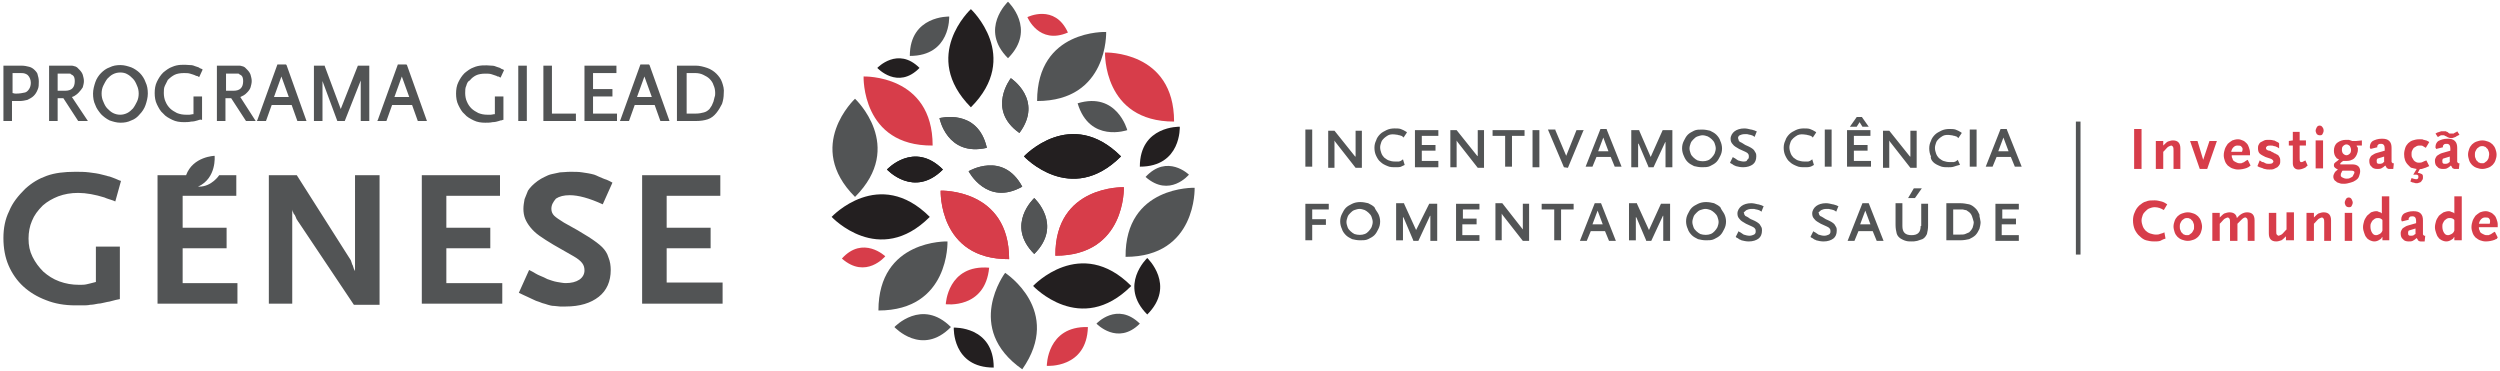
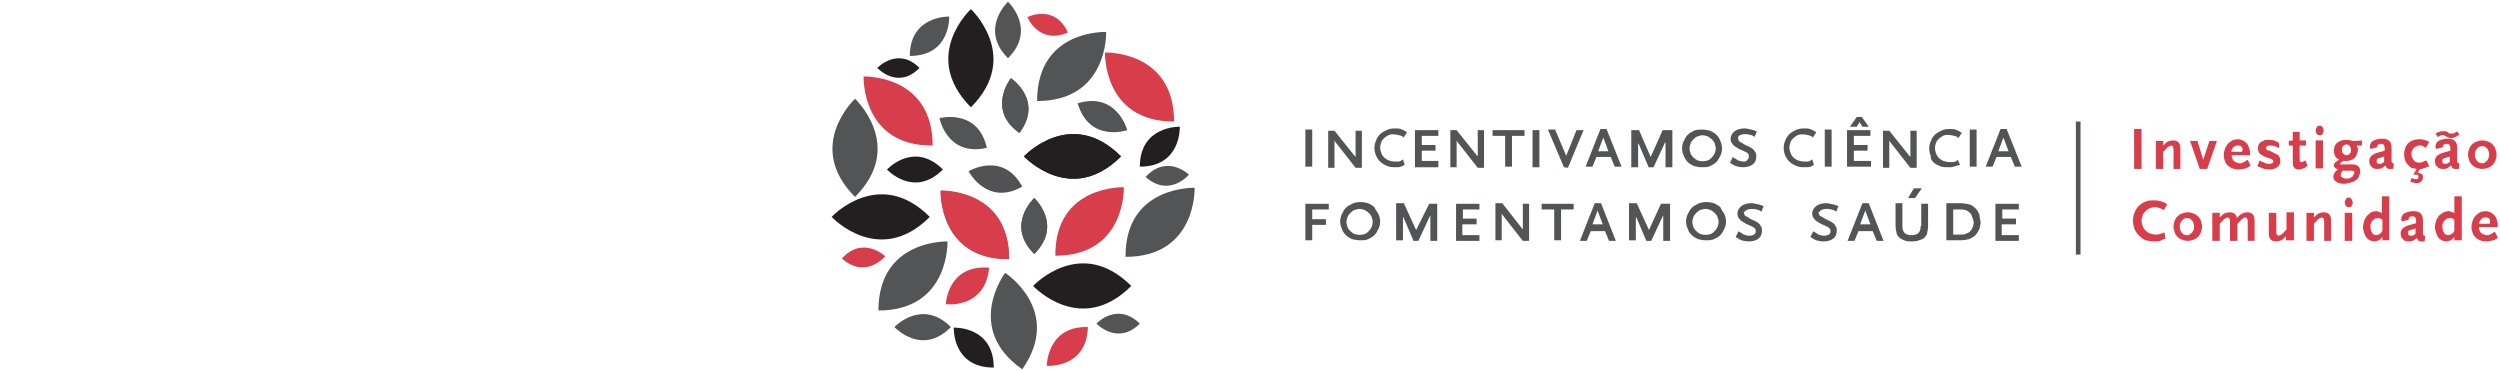
<svg xmlns="http://www.w3.org/2000/svg" id="Layer_1" x="0px" y="0px" viewBox="0 0 438 65" style="enable-background:new 0 0 438 65;" xml:space="preserve">
  <style type="text/css"> .st0{fill:#D73D4A;} .st1{fill:#525254;} .st2{fill:#131819;} .st3{fill:#525455;} .st4{fill:#231F20;} .st5{fill:none;stroke:#525455;stroke-width:0.813;stroke-miterlimit:10;} .st6{fill:#5A5B5D;} .st7{fill:#D73647;} .st8{clip-path:url(#SVGID_2_);} .st9{fill:#DF3E4F;} .st10{clip-path:url(#SVGID_4_);} .st11{clip-path:url(#SVGID_6_);} .st12{clip-path:url(#SVGID_8_);} .st13{clip-path:url(#SVGID_10_);} .st14{fill:#FFFFFF;stroke:#FFFFFF;stroke-miterlimit:10;} .st15{fill:none;stroke:#FFFFFF;stroke-width:3;stroke-miterlimit:10;} .st16{clip-path:url(#SVGID_12_);} .st17{fill:#FFFFFF;} .st18{fill:none;stroke:#FFFFFF;stroke-width:1.5;stroke-miterlimit:10;} .st19{fill:none;stroke:#040505;stroke-miterlimit:10;} .st20{fill-rule:evenodd;clip-rule:evenodd;fill:url(#SVGID_13_);} .st21{fill-rule:evenodd;clip-rule:evenodd;fill:none;stroke:url(#SVGID_14_);stroke-width:0.195;stroke-miterlimit:3.864;} .st22{clip-path:url(#SVGID_17_);} .st23{fill:#74967E;} .st24{fill-rule:evenodd;clip-rule:evenodd;fill:url(#SVGID_19_);} .st25{fill-rule:evenodd;clip-rule:evenodd;fill:none;stroke:url(#SVGID_20_);stroke-width:0.195;stroke-miterlimit:3.864;} .st26{fill-rule:evenodd;clip-rule:evenodd;fill:url(#SVGID_21_);} .st27{fill-rule:evenodd;clip-rule:evenodd;fill:none;stroke:url(#SVGID_22_);stroke-width:0.195;stroke-miterlimit:3.864;} .st28{fill-rule:evenodd;clip-rule:evenodd;fill:#BF9D13;} .st29{fill-rule:evenodd;clip-rule:evenodd;fill:url(#SVGID_23_);} .st30{fill-rule:evenodd;clip-rule:evenodd;fill:none;stroke:url(#SVGID_24_);stroke-width:0.195;stroke-miterlimit:3.864;} .st31{fill-rule:evenodd;clip-rule:evenodd;fill:url(#SVGID_25_);} .st32{fill-rule:evenodd;clip-rule:evenodd;fill:none;stroke:url(#SVGID_26_);stroke-width:0.195;stroke-miterlimit:3.864;} .st33{fill-rule:evenodd;clip-rule:evenodd;fill:url(#SVGID_27_);} .st34{fill-rule:evenodd;clip-rule:evenodd;fill:none;stroke:url(#SVGID_28_);stroke-width:0.195;stroke-miterlimit:3.864;} .st35{fill-rule:evenodd;clip-rule:evenodd;fill:url(#SVGID_29_);} .st36{fill-rule:evenodd;clip-rule:evenodd;fill:url(#SVGID_30_);} .st37{fill-rule:evenodd;clip-rule:evenodd;fill:none;stroke:url(#SVGID_31_);stroke-width:0.195;stroke-miterlimit:3.864;} .st38{fill-rule:evenodd;clip-rule:evenodd;fill:url(#SVGID_32_);} .st39{fill-rule:evenodd;clip-rule:evenodd;fill:none;stroke:url(#SVGID_33_);stroke-width:0.195;stroke-miterlimit:3.864;} .st40{fill-rule:evenodd;clip-rule:evenodd;fill:url(#SVGID_34_);} .st41{fill-rule:evenodd;clip-rule:evenodd;fill:none;stroke:#7B6F3D;stroke-width:0.1;stroke-miterlimit:3.864;} .st42{fill-rule:evenodd;clip-rule:evenodd;fill:#B59918;} .st43{fill-rule:evenodd;clip-rule:evenodd;fill:url(#SVGID_35_);} .st44{fill-rule:evenodd;clip-rule:evenodd;fill:url(#SVGID_36_);} .st45{fill-rule:evenodd;clip-rule:evenodd;fill:url(#SVGID_37_);} .st46{fill-rule:evenodd;clip-rule:evenodd;fill:url(#SVGID_38_);} .st47{fill-rule:evenodd;clip-rule:evenodd;fill:url(#SVGID_39_);} .st48{fill:url(#SVGID_40_);} .st49{fill:none;stroke:url(#SVGID_41_);stroke-width:0.195;stroke-miterlimit:3.864;} .st50{fill-rule:evenodd;clip-rule:evenodd;fill:url(#SVGID_42_);} .st51{fill-rule:evenodd;clip-rule:evenodd;fill:url(#SVGID_43_);} .st52{fill-rule:evenodd;clip-rule:evenodd;fill:url(#SVGID_44_);} .st53{fill-rule:evenodd;clip-rule:evenodd;fill:url(#SVGID_45_);} .st54{fill-rule:evenodd;clip-rule:evenodd;fill:none;stroke:url(#SVGID_46_);stroke-width:0.195;stroke-miterlimit:3.864;} .st55{fill-rule:evenodd;clip-rule:evenodd;fill:url(#SVGID_47_);} .st56{fill-rule:evenodd;clip-rule:evenodd;fill:none;stroke:url(#SVGID_48_);stroke-width:0.195;stroke-miterlimit:3.864;} .st57{fill-rule:evenodd;clip-rule:evenodd;fill:url(#SVGID_49_);} .st58{fill-rule:evenodd;clip-rule:evenodd;fill:none;stroke:url(#SVGID_50_);stroke-width:0.195;stroke-miterlimit:3.864;} .st59{fill-rule:evenodd;clip-rule:evenodd;fill:url(#SVGID_51_);} .st60{fill-rule:evenodd;clip-rule:evenodd;fill:none;stroke:url(#SVGID_52_);stroke-width:0.195;stroke-miterlimit:3.864;} .st61{fill-rule:evenodd;clip-rule:evenodd;fill:url(#SVGID_53_);} .st62{fill-rule:evenodd;clip-rule:evenodd;fill:none;stroke:url(#SVGID_54_);stroke-width:0.195;stroke-miterlimit:3.864;} .st63{fill-rule:evenodd;clip-rule:evenodd;fill:url(#SVGID_55_);} .st64{fill-rule:evenodd;clip-rule:evenodd;fill:none;stroke:url(#SVGID_56_);stroke-width:0.195;stroke-miterlimit:3.864;} .st65{fill-rule:evenodd;clip-rule:evenodd;fill:url(#SVGID_57_);} .st66{fill-rule:evenodd;clip-rule:evenodd;fill:none;stroke:url(#SVGID_58_);stroke-width:0.195;stroke-miterlimit:3.864;} .st67{fill-rule:evenodd;clip-rule:evenodd;fill:url(#SVGID_59_);} .st68{fill-rule:evenodd;clip-rule:evenodd;fill:none;stroke:url(#SVGID_60_);stroke-width:0.195;stroke-miterlimit:3.864;} .st69{fill-rule:evenodd;clip-rule:evenodd;fill:url(#SVGID_61_);} .st70{fill-rule:evenodd;clip-rule:evenodd;fill:none;stroke:url(#SVGID_62_);stroke-width:0.195;stroke-miterlimit:3.864;} .st71{fill-rule:evenodd;clip-rule:evenodd;fill:url(#SVGID_63_);} .st72{fill-rule:evenodd;clip-rule:evenodd;fill:none;stroke:url(#SVGID_64_);stroke-width:0.195;stroke-miterlimit:3.864;} .st73{fill-rule:evenodd;clip-rule:evenodd;fill:url(#SVGID_65_);} .st74{fill-rule:evenodd;clip-rule:evenodd;fill:none;stroke:url(#SVGID_66_);stroke-width:0.195;stroke-miterlimit:3.864;} .st75{clip-path:url(#SVGID_69_);fill-rule:evenodd;clip-rule:evenodd;fill:#74967E;} .st76{clip-path:url(#SVGID_73_);} .st77{clip-path:url(#SVGID_77_);} .st78{fill-rule:evenodd;clip-rule:evenodd;fill:#74967E;} .st79{fill-rule:evenodd;clip-rule:evenodd;fill:url(#SVGID_79_);} .st80{fill-rule:evenodd;clip-rule:evenodd;fill:none;stroke:url(#SVGID_80_);stroke-width:0.195;stroke-miterlimit:3.864;} .st81{clip-path:url(#SVGID_83_);} .st82{fill:#F1977C;} .st83{fill-rule:evenodd;clip-rule:evenodd;fill:url(#SVGID_85_);} .st84{fill-rule:evenodd;clip-rule:evenodd;fill:none;stroke:url(#SVGID_86_);stroke-width:0.195;stroke-miterlimit:3.864;} .st85{fill-rule:evenodd;clip-rule:evenodd;fill:url(#SVGID_87_);} .st86{fill-rule:evenodd;clip-rule:evenodd;fill:none;stroke:url(#SVGID_88_);stroke-width:0.195;stroke-miterlimit:3.864;} .st87{fill-rule:evenodd;clip-rule:evenodd;fill:url(#SVGID_89_);} .st88{fill-rule:evenodd;clip-rule:evenodd;fill:none;stroke:url(#SVGID_90_);stroke-width:0.195;stroke-miterlimit:3.864;} .st89{fill-rule:evenodd;clip-rule:evenodd;fill:url(#SVGID_91_);} .st90{fill-rule:evenodd;clip-rule:evenodd;fill:none;stroke:url(#SVGID_92_);stroke-width:0.195;stroke-miterlimit:3.864;} .st91{fill-rule:evenodd;clip-rule:evenodd;fill:url(#SVGID_93_);} .st92{fill-rule:evenodd;clip-rule:evenodd;fill:none;stroke:url(#SVGID_94_);stroke-width:0.195;stroke-miterlimit:3.864;} .st93{fill-rule:evenodd;clip-rule:evenodd;fill:url(#SVGID_95_);} .st94{fill-rule:evenodd;clip-rule:evenodd;fill:url(#SVGID_96_);} .st95{fill-rule:evenodd;clip-rule:evenodd;fill:none;stroke:url(#SVGID_97_);stroke-width:0.195;stroke-miterlimit:3.864;} .st96{fill-rule:evenodd;clip-rule:evenodd;fill:url(#SVGID_98_);} .st97{fill-rule:evenodd;clip-rule:evenodd;fill:none;stroke:url(#SVGID_99_);stroke-width:0.195;stroke-miterlimit:3.864;} .st98{fill-rule:evenodd;clip-rule:evenodd;fill:url(#SVGID_100_);} .st99{fill-rule:evenodd;clip-rule:evenodd;fill:url(#SVGID_101_);} .st100{fill-rule:evenodd;clip-rule:evenodd;fill:url(#SVGID_102_);} .st101{fill-rule:evenodd;clip-rule:evenodd;fill:url(#SVGID_103_);} .st102{fill-rule:evenodd;clip-rule:evenodd;fill:url(#SVGID_104_);} .st103{fill-rule:evenodd;clip-rule:evenodd;fill:url(#SVGID_105_);} .st104{fill:url(#SVGID_106_);} .st105{fill:none;stroke:url(#SVGID_107_);stroke-width:0.195;stroke-miterlimit:3.864;} .st106{fill-rule:evenodd;clip-rule:evenodd;fill:url(#SVGID_108_);} .st107{fill-rule:evenodd;clip-rule:evenodd;fill:url(#SVGID_109_);} .st108{fill-rule:evenodd;clip-rule:evenodd;fill:url(#SVGID_110_);} .st109{fill-rule:evenodd;clip-rule:evenodd;fill:url(#SVGID_111_);} .st110{fill-rule:evenodd;clip-rule:evenodd;fill:none;stroke:url(#SVGID_112_);stroke-width:0.195;stroke-miterlimit:3.864;} .st111{fill-rule:evenodd;clip-rule:evenodd;fill:url(#SVGID_113_);} .st112{fill-rule:evenodd;clip-rule:evenodd;fill:none;stroke:url(#SVGID_114_);stroke-width:0.195;stroke-miterlimit:3.864;} .st113{fill-rule:evenodd;clip-rule:evenodd;fill:url(#SVGID_115_);} .st114{fill-rule:evenodd;clip-rule:evenodd;fill:none;stroke:url(#SVGID_116_);stroke-width:0.195;stroke-miterlimit:3.864;} .st115{fill-rule:evenodd;clip-rule:evenodd;fill:url(#SVGID_117_);} .st116{fill-rule:evenodd;clip-rule:evenodd;fill:none;stroke:url(#SVGID_118_);stroke-width:0.195;stroke-miterlimit:3.864;} .st117{fill-rule:evenodd;clip-rule:evenodd;fill:url(#SVGID_119_);} .st118{fill-rule:evenodd;clip-rule:evenodd;fill:none;stroke:url(#SVGID_120_);stroke-width:0.195;stroke-miterlimit:3.864;} .st119{fill-rule:evenodd;clip-rule:evenodd;fill:url(#SVGID_121_);} .st120{fill-rule:evenodd;clip-rule:evenodd;fill:none;stroke:url(#SVGID_122_);stroke-width:0.195;stroke-miterlimit:3.864;} .st121{fill-rule:evenodd;clip-rule:evenodd;fill:url(#SVGID_123_);} .st122{fill-rule:evenodd;clip-rule:evenodd;fill:none;stroke:url(#SVGID_124_);stroke-width:0.195;stroke-miterlimit:3.864;} .st123{fill-rule:evenodd;clip-rule:evenodd;fill:url(#SVGID_125_);} .st124{fill-rule:evenodd;clip-rule:evenodd;fill:none;stroke:url(#SVGID_126_);stroke-width:0.195;stroke-miterlimit:3.864;} .st125{fill-rule:evenodd;clip-rule:evenodd;fill:url(#SVGID_127_);} .st126{fill-rule:evenodd;clip-rule:evenodd;fill:none;stroke:url(#SVGID_128_);stroke-width:0.195;stroke-miterlimit:3.864;} .st127{fill-rule:evenodd;clip-rule:evenodd;fill:url(#SVGID_129_);} .st128{fill-rule:evenodd;clip-rule:evenodd;fill:none;stroke:url(#SVGID_130_);stroke-width:0.195;stroke-miterlimit:3.864;} .st129{fill-rule:evenodd;clip-rule:evenodd;fill:url(#SVGID_131_);} .st130{fill-rule:evenodd;clip-rule:evenodd;fill:none;stroke:url(#SVGID_132_);stroke-width:0.195;stroke-miterlimit:3.864;} .st131{clip-path:url(#SVGID_135_);fill-rule:evenodd;clip-rule:evenodd;fill:#74967E;} .st132{clip-path:url(#SVGID_139_);} .st133{clip-path:url(#SVGID_143_);} .st134{clip-path:url(#SVGID_147_);} .st135{fill-rule:evenodd;clip-rule:evenodd;fill:#F1977C;} .st136{fill-rule:evenodd;clip-rule:evenodd;fill:url(#SVGID_149_);} .st137{fill-rule:evenodd;clip-rule:evenodd;fill:url(#SVGID_150_);} .st138{fill-rule:evenodd;clip-rule:evenodd;fill:url(#SVGID_151_);} .st139{fill:url(#SVGID_152_);} .st140{fill-rule:evenodd;clip-rule:evenodd;fill:url(#SVGID_153_);} .st141{fill:url(#SVGID_154_);} .st142{fill-rule:evenodd;clip-rule:evenodd;fill:url(#SVGID_155_);} .st143{fill:url(#SVGID_156_);} .st144{fill-rule:evenodd;clip-rule:evenodd;fill:url(#SVGID_157_);} .st145{fill-rule:evenodd;clip-rule:evenodd;fill:url(#SVGID_158_);} .st146{fill-rule:evenodd;clip-rule:evenodd;fill:url(#SVGID_159_);} .st147{fill-rule:evenodd;clip-rule:evenodd;fill:url(#SVGID_160_);stroke:#7B6F3D;stroke-width:0.112;} .st148{fill:none;stroke:url(#SVGID_161_);stroke-width:0.112;} .st149{fill-rule:evenodd;clip-rule:evenodd;fill:url(#SVGID_162_);} .st150{fill-rule:evenodd;clip-rule:evenodd;fill:url(#SVGID_163_);} .st151{fill:none;stroke:url(#SVGID_164_);stroke-width:7.280200e-02;stroke-linecap:round;stroke-linejoin:round;stroke-miterlimit:2.613;} .st152{fill:url(#SVGID_165_);} .st153{fill:none;stroke:#7B6F3D;stroke-width:7.265000e-02;stroke-linecap:round;stroke-linejoin:round;stroke-miterlimit:2.613;} .st154{fill-rule:evenodd;clip-rule:evenodd;fill:url(#SVGID_166_);} .st155{fill:url(#SVGID_167_);} .st156{fill:none;stroke:#1D2120;stroke-width:7.265500e-02;stroke-linecap:round;stroke-linejoin:round;stroke-miterlimit:2.613;} .st157{fill-rule:evenodd;clip-rule:evenodd;fill:url(#SVGID_168_);} .st158{fill:url(#SVGID_169_);} .st159{fill:none;stroke:#9C8E57;stroke-width:0.118;stroke-linecap:round;stroke-linejoin:round;stroke-miterlimit:2.613;} .st160{fill:none;stroke:url(#SVGID_170_);stroke-width:7.247200e-02;stroke-linecap:round;stroke-linejoin:round;stroke-miterlimit:2.613;} .st161{fill-rule:evenodd;clip-rule:evenodd;fill:url(#SVGID_171_);} .st162{fill-rule:evenodd;clip-rule:evenodd;fill:url(#SVGID_172_);} .st163{fill:url(#SVGID_173_);} .st164{fill:#F5F5F5;} .st165{fill:url(#SVGID_174_);} .st166{fill:#004380;} .st167{fill-rule:evenodd;clip-rule:evenodd;fill:#FFFFFF;} .st168{fill-rule:evenodd;clip-rule:evenodd;fill:#EBBE00;stroke:#7B6F3D;stroke-width:0.114;stroke-miterlimit:10;} .st169{fill-rule:evenodd;clip-rule:evenodd;fill:#EBBE00;stroke:#7B6F3D;stroke-width:6.424700e-02;stroke-miterlimit:2.613;} .st170{fill-rule:evenodd;clip-rule:evenodd;fill:#EBBE00;stroke:#7B6F3D;stroke-width:6.425400e-02;stroke-miterlimit:2.613;} .st171{fill-rule:evenodd;clip-rule:evenodd;fill:#EBBE00;stroke:#7B6F3D;stroke-width:6.422200e-02;stroke-miterlimit:2.613;} .st172{fill-rule:evenodd;clip-rule:evenodd;fill:#EBBE00;stroke:#7B6F3D;stroke-width:6.422800e-02;stroke-miterlimit:2.613;} .st173{fill-rule:evenodd;clip-rule:evenodd;fill:#EBBE00;stroke:#7B6F3D;stroke-width:6.421600e-02;stroke-miterlimit:2.613;} .st174{fill-rule:evenodd;clip-rule:evenodd;fill:#7B6F3D;} .st175{fill:#1D1D1B;} .st176{fill:#3C3C3B;} </style>
  <g>
    <path class="st0" d="M164.8,33.4c0,0,12-0.4,12,12C164.4,45.5,164.8,33.4,164.8,33.4" />
    <path class="st1" d="M169.7,30c0,0,6-3.6,9.4,2.7C172.9,36.2,169.7,30,169.7,30" />
-     <path class="st0" d="M196.9,32.8c0,0,0.4,12-12,12C184.8,32.4,196.9,32.8,196.9,32.8" />
    <path class="st2" d="M179.4,27.4c0,0,8.2-8.8,17,0C187.6,36.2,179.4,27.4,179.4,27.4" />
-     <path class="st2" d="M155.4,29.7c0,0,4.7-5.1,9.8,0C160.1,34.8,155.4,29.7,155.4,29.7" />
    <path class="st1" d="M177.1,13.7c0,0,5.8,3.8,1.5,9.6C172.8,19.2,177.1,13.7,177.1,13.7" />
-     <path class="st1" d="M164.6,20.7c0,0,6.7-1.8,8.3,5.2C165.9,27.5,164.6,20.7,164.6,20.7" />
+     <path class="st1" d="M164.6,20.7C165.9,27.5,164.6,20.7,164.6,20.7" />
    <path class="st1" d="M181.2,34.7c0,0,5.1,4.7,0,9.8C176.1,39.4,181.2,34.7,181.2,34.7" />
-     <path class="st3" d="M6.1,12.3c-0.3-0.3-0.6-0.5-1-0.6c-0.4-0.1-0.8-0.2-1.4-0.2H0.6v9.7h1.5v-3.5c0.1,0,0.2,0,0.3,0l0.4,0 c0.1,0,0.2,0,0.3,0c0.1,0,0.2,0,0.3,0c0.5,0,1-0.1,1.4-0.2c0.4-0.2,0.8-0.4,1.1-0.7c0.3-0.3,0.5-0.6,0.7-1.1 c0.2-0.4,0.2-0.9,0.2-1.4c0-0.5-0.1-0.9-0.2-1.2C6.6,12.9,6.4,12.6,6.1,12.3 M2.1,12.8h1.4c0.4,0,0.6,0,0.9,0.1 c0.2,0.1,0.3,0.1,0.5,0.3c0.3,0.3,0.5,0.8,0.5,1.3c0,0.4-0.1,0.8-0.3,1.1c-0.2,0.3-0.4,0.5-0.7,0.6c-0.4,0.1-1,0.2-1.6,0.2 c-0.1,0-0.3,0-0.6-0.1V12.8z M13.2,16.7c0.2-0.1,0.4-0.3,0.6-0.5c0.3-0.3,0.5-0.6,0.7-0.9c0.1-0.4,0.2-0.7,0.2-1.1 c0-0.4-0.1-0.7-0.2-1.1c-0.1-0.3-0.3-0.6-0.6-0.9c-0.1-0.1-0.3-0.3-0.4-0.4c-0.2-0.1-0.3-0.2-0.5-0.2c-0.2-0.1-0.4-0.1-0.6-0.1 c-0.2,0-0.5,0-0.8,0h-3v9.7h1.5v-4h1l2.6,4h1.7L12.6,17C12.9,16.9,13.1,16.8,13.2,16.7 M13.1,14.2c0,1.1-0.5,1.7-1.7,1.7h-1.3v-3 h1.3c0.2,0,0.4,0,0.5,0c0.1,0,0.2,0,0.3,0c0.1,0,0.2,0,0.2,0.1c0.1,0,0.1,0.1,0.2,0.1C13,13.3,13.1,13.7,13.1,14.2 M24.5,12.8 c-0.4-0.4-1-0.8-1.5-1c-0.6-0.2-1.2-0.4-1.9-0.4c-0.7,0-1.3,0.1-1.9,0.4c-0.6,0.2-1.1,0.6-1.5,1c-0.4,0.4-0.8,1-1,1.6 c-0.2,0.6-0.4,1.3-0.4,2c0,0.7,0.1,1.4,0.4,2c0.2,0.6,0.6,1.1,1,1.6c0.4,0.4,0.9,0.8,1.5,1.1c0.6,0.2,1.2,0.4,1.9,0.4 s1.3-0.1,1.9-0.4c0.6-0.2,1.1-0.6,1.5-1.1c0.4-0.4,0.8-1,1-1.6c0.2-0.6,0.4-1.3,0.4-2c0-0.7-0.1-1.4-0.4-2 C25.3,13.8,24.9,13.2,24.5,12.8 M24.3,16.4c0,0.5-0.1,1-0.3,1.4c-0.2,0.4-0.4,0.8-0.7,1.2c-0.3,0.3-0.6,0.6-1,0.8 c-0.8,0.4-1.7,0.4-2.5,0c-0.4-0.2-0.7-0.5-1-0.8c-0.3-0.3-0.5-0.7-0.7-1.2c-0.2-0.4-0.3-0.9-0.3-1.4c0-0.5,0.1-1,0.3-1.4 c0.2-0.4,0.4-0.8,0.7-1.2c0.3-0.3,0.6-0.6,1-0.8c0.4-0.2,0.8-0.3,1.3-0.3c0.4,0,0.9,0.1,1.2,0.3c0.4,0.2,0.7,0.5,1,0.8 c0.3,0.3,0.5,0.7,0.7,1.2C24.2,15.4,24.3,15.9,24.3,16.4 M28.9,15c-0.2,0.4-0.2,0.8-0.2,1.3c0,0.5,0.1,1.1,0.3,1.5 c0.2,0.5,0.5,0.9,0.8,1.2c0.3,0.3,0.8,0.6,1.2,0.8c0.5,0.2,1,0.3,1.6,0.3c0.2,0,0.4,0,0.6,0c0.2,0,0.4-0.1,0.7-0.1v-3.1h1.5v4.1 l-0.1,0C35.2,20.9,35,21,34.9,21c-0.1,0-0.2,0.1-0.3,0.1c-0.3,0.1-0.7,0.2-1.1,0.2c-0.4,0.1-0.9,0.1-1.3,0.1c-0.7,0-1.4-0.1-2-0.4 c-0.6-0.3-1.2-0.6-1.6-1.1c-0.5-0.4-0.8-1-1.1-1.6c-0.3-0.6-0.4-1.3-0.4-2c0-0.7,0.1-1.4,0.4-2c0.3-0.6,0.6-1.1,1.1-1.6 c0.5-0.4,1-0.8,1.6-1c0.9-0.4,1.9-0.4,3.1-0.3c0.4,0,0.7,0.1,0.9,0.2c0.2,0.1,0.4,0.1,0.6,0.2c0.1,0.1,0.3,0.2,0.6,0.3l0.1,0.1 l-0.6,1.3l-0.2-0.1c-0.1-0.1-0.2-0.1-0.3-0.1c-0.1,0-0.2-0.1-0.2-0.1c-0.2-0.1-0.6-0.2-0.9-0.3c-0.3-0.1-0.7-0.1-1.1-0.1 c-0.6,0-1.2,0.1-1.6,0.3c-0.4,0.2-0.8,0.5-1.2,0.9C29.3,14.2,29.1,14.6,28.9,15 M42.7,16.7c0.2-0.1,0.4-0.3,0.6-0.5 c0.3-0.3,0.5-0.6,0.6-0.9c0.1-0.4,0.2-0.7,0.2-1.1c0-0.4-0.1-0.7-0.2-1.1c-0.1-0.3-0.3-0.6-0.6-0.9c-0.1-0.1-0.3-0.3-0.4-0.4 c-0.2-0.1-0.3-0.2-0.5-0.2c-0.2-0.1-0.4-0.1-0.6-0.1c-0.2,0-0.5,0-0.8,0h-3v9.7h1.5v-4h1l2.6,4h1.7L42.1,17 C42.3,16.9,42.5,16.8,42.7,16.7 M42.6,14.2c0,1.1-0.5,1.7-1.7,1.7h-1.3v-3h1.3c0.2,0,0.4,0,0.5,0c0.1,0,0.2,0,0.3,0 c0.1,0,0.2,0,0.2,0.1c0.1,0,0.1,0.1,0.2,0.1C42.5,13.3,42.6,13.7,42.6,14.2 M50.1,11.3h-1.5L45.1,21L45,21.2h1.6l1-2.8h3.5l1,2.8 h1.6l-3.5-9.8L50.1,11.3z M50.6,17H48l1.3-3.6L50.6,17z M64.7,11.5v9.7h-1.5V14c0,0,0,0,0,0.1l-2.8,7.1h-1.3l-2.6-7 c0,0,0-0.1,0-0.1v7.1H55v-9.7h1.9l0,0.1l2.8,7.5c0,0,0,0,0,0c0,0,0,0,0,0l3-7.6H64.7z M71.2,11.3h-1.5L66.2,21l-0.1,0.2h1.6l1-2.8 h3.5l1,2.8h1.6l-3.5-9.8L71.2,11.3z M71.7,17h-2.6l1.3-3.6L71.7,17z M81.7,15c-0.2,0.4-0.2,0.8-0.2,1.3c0,0.5,0.1,1.1,0.3,1.5 c0.2,0.5,0.5,0.9,0.8,1.2c0.3,0.3,0.8,0.6,1.2,0.8c0.5,0.2,1,0.3,1.6,0.3c0.2,0,0.4,0,0.6,0c0.2,0,0.4-0.1,0.7-0.1v-3.1h1.5v4.1 l-0.1,0c-0.2,0.1-0.3,0.1-0.4,0.1c-0.1,0-0.2,0.1-0.3,0.1c-0.3,0.1-0.7,0.2-1.1,0.2c-0.4,0.1-0.9,0.1-1.3,0.1c-0.7,0-1.4-0.1-2-0.4 c-0.6-0.3-1.2-0.6-1.6-1.1c-0.5-0.4-0.8-1-1.1-1.6c-0.3-0.6-0.4-1.3-0.4-2c0-0.7,0.1-1.4,0.4-2c0.3-0.6,0.6-1.1,1.1-1.6 c0.5-0.4,1-0.8,1.6-1c0.9-0.4,2-0.4,3.1-0.3c0.4,0,0.7,0.1,0.9,0.2c0.2,0.1,0.4,0.1,0.6,0.2c0.1,0.1,0.3,0.2,0.6,0.3l0.1,0.1 l-0.6,1.3l-0.2-0.1c-0.1-0.1-0.2-0.1-0.3-0.1c-0.1,0-0.2-0.1-0.2-0.1c-0.3-0.1-0.6-0.2-0.9-0.3c-0.3-0.1-0.7-0.1-1.1-0.1 c-0.6,0-1.2,0.1-1.6,0.3c-0.4,0.2-0.8,0.5-1.1,0.9C82,14.2,81.8,14.6,81.7,15 M90.8,11.5h1.5v9.7h-1.5V11.5z M96.7,19.9h4.2v1.3 h-5.7v-9.7h1.5V19.9z M103.9,19.9h4.2v1.3h-5.7v-9.7h5.6v1.3h-4.1v2.8h3.4v1.3h-3.4V19.9z M113.7,11.3h-1.5l-3.5,9.7l-0.1,0.2h1.6 l1-2.8h3.5l1,2.8h1.6l-3.5-9.8L113.7,11.3z M114.2,17h-2.6l1.3-3.6L114.2,17z M126.5,14.4c-0.2-0.6-0.6-1.1-1-1.5 c-0.4-0.4-1-0.8-1.6-1c-0.6-0.2-1.3-0.4-2-0.4h-3.3v9.7h3.3c0.8,0,1.5-0.1,2.1-0.3c0.6-0.2,1.1-0.6,1.5-1.1c0.4-0.5,0.7-1,1-1.6 c0.2-0.6,0.3-1.2,0.3-1.8C126.9,15.6,126.7,15,126.5,14.4 M120.2,12.8h1.6c0.5,0,1,0.1,1.4,0.3c0.4,0.2,0.8,0.4,1.1,0.7 c0.3,0.3,0.6,0.7,0.7,1.1c0.2,0.4,0.3,0.9,0.3,1.4c0,0.2,0,0.5-0.1,0.7c-0.1,0.3-0.1,0.5-0.2,0.8c-0.1,0.2-0.2,0.5-0.3,0.7 c-0.1,0.2-0.3,0.4-0.4,0.6c-0.3,0.3-0.6,0.5-1,0.6c-0.4,0.1-0.8,0.2-1.4,0.2h-1.6V12.8z M31.8,49.6h9.8v3.6H27.6V30.7h5 c1.2-3.3,5-3.4,5-3.4s0.4,3.9-2.9,5.4h0.2c2.2,0,3.5-2,3.5-2h3v3.6h-9.4v5.6h7.7v3.6h-7.7V49.6z M5.6,38.7c-0.4,0.9-0.6,2-0.6,3.1 c0,1.2,0.2,2.2,0.7,3.2c0.5,1,1.1,1.8,1.9,2.6c0.8,0.7,1.7,1.3,2.8,1.7c1.1,0.4,2.2,0.6,3.5,0.6c0.5,0,0.9,0,1.3-0.1 c0.4-0.1,0.9-0.2,1.6-0.4v-6.2H21v9.2c-0.5,0.1-1,0.2-1.3,0.3c-0.4,0.1-0.7,0.2-0.9,0.2c-0.6,0.1-1.1,0.3-1.6,0.3 c-0.5,0.1-1,0.2-1.4,0.2c-0.4,0.1-0.9,0.1-1.3,0.1c-0.4,0-0.9,0-1.3,0c-1.9,0-3.6-0.3-5.1-0.9c-1.6-0.6-2.9-1.4-4-2.4 c-1.1-1-2-2.3-2.6-3.7c-0.6-1.4-0.9-3-0.9-4.8c0-1.7,0.3-3.3,1-4.7c0.6-1.5,1.6-2.7,2.8-3.9c1.2-1.1,2.4-1.8,3.8-2.3 c1.4-0.5,3-0.7,5-0.7c0.8,0,1.6,0,2.4,0.1c0.8,0.1,1.6,0.2,2.3,0.4c0.3,0.1,0.5,0.1,0.8,0.2c0.2,0.1,0.5,0.1,0.7,0.2 c0.3,0.1,0.5,0.2,0.8,0.3c0.3,0.1,0.6,0.3,1,0.4l-1,3.6c-0.4-0.2-0.8-0.3-1.1-0.4c-0.3-0.1-0.6-0.2-0.8-0.3 c-1.6-0.5-3.2-0.8-4.6-0.8c-1.3,0-2.4,0.2-3.5,0.6c-1,0.4-1.9,0.9-2.7,1.6C6.6,36.9,6,37.7,5.6,38.7 M62.4,30.7h4.1v22.7H62 l-9.7-14.5c0,0-0.1-0.1-0.2-0.3c-0.1-0.1-0.2-0.3-0.3-0.6c-0.1-0.3-0.2-0.4-0.3-0.5c-0.1-0.1-0.1-0.3-0.2-0.4 c0-0.1-0.1-0.2-0.1-0.4v16.5h-4.1V30.7h4.9l9.4,14.8c0,0,0.1,0.1,0.1,0.2c0,0.1,0.1,0.2,0.1,0.3c0,0.1,0.1,0.2,0.1,0.3 c0,0.1,0.1,0.1,0.1,0.2l0.2,0.6l0.2,0.4V30.7z M78.2,49.6H88v3.6H73.9V30.7h13.7v3.6h-9.4v5.6h7.7v3.6h-7.7V49.6z M96.6,36.6 c0,0.5,0.2,0.9,0.5,1.2c0.3,0.3,0.9,0.7,1.7,1.2c3.5,1.9,5.7,3.3,6.7,4.3c0.5,0.5,0.9,1.1,1.1,1.8c0.3,0.7,0.4,1.5,0.4,2.2 c0,2-0.7,3.6-2.1,4.7c-1.4,1.1-3.3,1.7-5.8,1.7c-0.3,0-0.7,0-1,0c-0.3,0-0.7-0.1-1-0.1c-0.4,0-0.8-0.1-1.1-0.2 c-0.3-0.1-0.6-0.2-1-0.3c-0.3-0.1-0.7-0.3-1.1-0.4c-0.4-0.2-0.9-0.4-1.5-0.7c-0.3-0.1-0.8-0.4-1.5-0.7l1.8-4 c0.4,0.2,0.8,0.4,1.1,0.6c0.3,0.2,0.6,0.3,0.8,0.4c0.2,0.1,0.5,0.2,0.7,0.3c0.2,0.1,0.4,0.2,0.6,0.3c0.6,0.2,1.1,0.4,1.7,0.5 c0.6,0.1,1.1,0.2,1.5,0.2c1,0,1.8-0.2,2.4-0.6c0.6-0.4,0.9-1,0.9-1.6c0-0.5-0.1-0.9-0.4-1.3c-0.3-0.4-0.8-0.8-1.5-1.2l-3.5-2 c-1-0.6-1.8-1.1-2.5-1.6c-0.7-0.5-1.2-1-1.6-1.5c-0.4-0.5-0.7-1-0.9-1.5c-0.2-0.5-0.3-1.1-0.3-1.7c0-0.6,0.1-1.1,0.2-1.7 c0.2-0.5,0.4-1,0.6-1.5c0.4-0.6,0.9-1.1,1.7-1.7c0.4-0.3,0.8-0.5,1.2-0.7c0.4-0.2,0.8-0.4,1.3-0.5c0.4-0.1,0.9-0.2,1.4-0.3 c0.5,0,1.1-0.1,1.8-0.1c0.8,0,1.5,0,2.1,0.1c0.7,0.1,1.4,0.2,2.1,0.4c0.3,0.1,0.5,0.2,0.7,0.3c0.2,0.1,0.5,0.2,0.7,0.3 c0.2,0.1,0.5,0.2,0.8,0.3c0.3,0.1,0.6,0.3,1,0.5l-1.7,3.8c-2.4-1.1-4.3-1.6-5.8-1.6c-1,0-1.8,0.2-2.4,0.6 C96.9,35.4,96.6,35.9,96.6,36.6 M126.6,49.6v3.6h-14.1V30.7h13.7v3.6h-9.4v5.6h7.7v3.6h-7.7v6H126.6z" />
    <path class="st0" d="M151.3,13.4c0,0,12.1-0.4,12.1,12.1C150.9,25.6,151.3,13.4,151.3,13.4" />
    <path class="st0" d="M193.6,9.2c0,0,12.1-0.4,12.1,12.1C193.2,21.3,193.6,9.2,193.6,9.2" />
    <path class="st4" d="M167.1,57.4c0,0,7-0.3,7,7C166.8,64.4,167.1,57.4,167.1,57.4" />
    <path class="st0" d="M180,3c0,0,4.8-2.4,7.1,2.7C182,7.9,180,3,180,3" />
    <path class="st3" d="M166,42.3c0,0,0.4,12.1-12.1,12.1C153.9,41.9,166,42.3,166,42.3" />
    <path class="st3" d="M209.3,32.9c0,0,0.4,12.1-12.1,12.1C197.1,32.5,209.3,32.9,209.3,32.9" />
    <path class="st3" d="M193.8,5.6c0,0,0.4,12.1-12.1,12.1C181.7,5.1,193.8,5.6,193.8,5.6" />
    <path class="st4" d="M206.7,22.2c0,0,0.3,7-7,7C199.7,22,206.7,22.2,206.7,22.2" />
    <path class="st3" d="M197.5,22.8c0,0-6.6,2.3-8.7-4.7C195.7,16,197.5,22.8,197.5,22.8" />
    <path class="st3" d="M166.3,2.9c0,0,0.3,6.9-6.9,6.9C159.4,2.7,166.3,2.9,166.3,2.9" />
    <path class="st0" d="M155.1,44.9c0,0-3.4,4.1-7.6,0.4C151.2,41.2,155.1,44.9,155.1,44.9" />
    <path class="st3" d="M208.3,30.6c0,0-3.4,4.1-7.6,0.4C204.5,26.9,208.3,30.6,208.3,30.6" />
    <path class="st4" d="M181,50.1c0,0,8.3-8.9,17.2,0C189.3,59,181,50.1,181,50.1" />
    <path class="st4" d="M145.7,38c0,0,8.3-8.9,17.2,0C154,46.9,145.7,38,145.7,38" />
    <path class="st0" d="M165.7,53.3c0,0,0.3-7,7.6-6.4C172.6,54.2,165.7,53.3,165.7,53.3" />
    <path class="st4" d="M153.7,11.9c0,0,3.6-3.8,7.4,0C157.3,15.8,153.7,11.9,153.7,11.9" />
    <path class="st3" d="M156.7,57.3c0,0,4.8-5.1,9.9,0C161.5,62.5,156.7,57.3,156.7,57.3" />
    <path class="st0" d="M183.4,64.1c0,0,0-7,7.2-6.8C190.4,64.6,183.4,64.1,183.4,64.1" />
    <path class="st3" d="M192.1,56.7c0,0,3.6-3.9,7.6,0C195.8,60.6,192.1,56.7,192.1,56.7" />
    <path class="st3" d="M149.8,17.3c0,0,8.9,8.3,0,17.2C140.9,25.6,149.8,17.3,149.8,17.3" />
    <path class="st3" d="M176.1,47.8c0,0,10.2,6.6,3,16.9C168.8,57.5,176.1,47.8,176.1,47.8" />
    <path class="st4" d="M170.1,1.6c0,0,8.9,8.3,0,17.2C161.2,9.8,170.1,1.6,170.1,1.6" />
    <path class="st3" d="M176.6,0.3c0,0,5.1,4.8,0,9.9C171.5,5.1,176.6,0.3,176.6,0.3" />
-     <path class="st4" d="M201,45.2c0,0,5.1,4.8,0,9.9C195.9,50,201,45.2,201,45.2" />
    <path class="st0" d="M164.8,33.4c0,0,12-0.4,12,12C164.4,45.5,164.8,33.4,164.8,33.4" />
-     <path class="st3" d="M169.7,30c0,0,6-3.6,9.4,2.7C172.9,36.2,169.7,30,169.7,30" />
    <path class="st0" d="M196.9,32.8c0,0,0.4,12-12,12C184.8,32.4,196.9,32.8,196.9,32.8" />
    <path class="st4" d="M179.4,27.4c0,0,8.2-8.8,17,0C187.6,36.2,179.4,27.4,179.4,27.4" />
    <path class="st4" d="M155.4,29.7c0,0,4.7-5.1,9.8,0C160.1,34.8,155.4,29.7,155.4,29.7" />
    <path class="st3" d="M177.1,13.7c0,0,5.8,3.8,1.5,9.6C172.8,19.2,177.1,13.7,177.1,13.7" />
    <path class="st3" d="M164.6,20.7c0,0,6.7-1.8,8.3,5.2C165.9,27.5,164.6,20.7,164.6,20.7" />
    <path class="st3" d="M181.2,34.7c0,0,5.1,4.7,0,9.8C176.1,39.4,181.2,34.7,181.2,34.7" />
    <path class="st0" d="M373.9,22.6h1.3v7h-1.3V22.6z M380.8,29.6v-3.2c0-0.3,0-0.5-0.1-0.7c-0.1-0.1-0.2-0.2-0.3-0.2 c-0.1,0-0.3,0.1-0.5,0.2c-0.2,0.1-0.4,0.4-0.7,0.7l-0.2,0.2v3h-1.3v-4.9h1.3v0.8c0.3-0.3,0.6-0.6,0.8-0.7c0.3-0.1,0.6-0.2,0.9-0.2 c0.9,0,1.3,0.5,1.3,1.4v3.6H380.8z M386.7,29.6h-1.3l-1.7-4.9h1.3l1,3.3l0,0.2l0-0.2l1.1-3.3h1.3L386.7,29.6z M393.9,29.3 c-0.1,0-0.2,0.1-0.2,0.1c-0.5,0.2-1.1,0.3-1.6,0.3c-0.4,0-0.7-0.1-1-0.2c-0.3-0.1-0.5-0.3-0.8-0.5c-0.2-0.2-0.4-0.5-0.5-0.8 c-0.1-0.3-0.2-0.6-0.2-1c0-0.4,0.1-0.8,0.2-1.1c0.1-0.3,0.3-0.6,0.5-0.9c0.2-0.2,0.5-0.4,0.8-0.6c0.3-0.1,0.6-0.2,1-0.2 c0.3,0,0.6,0.1,0.8,0.2c0.3,0.1,0.5,0.3,0.7,0.5c0.2,0.2,0.3,0.4,0.4,0.7c0.1,0.3,0.2,0.6,0.2,0.9v0.5H391c0,0.2,0,0.4,0.1,0.5 c0,0.1,0.1,0.2,0.1,0.3c0.1,0.2,0.3,0.3,0.5,0.4c0.2,0.1,0.4,0.2,0.6,0.2c0.1,0,0.2,0,0.3,0c0.1,0,0.2,0,0.3-0.1 c0.1,0,0.3-0.1,0.4-0.2c0.1-0.1,0.3-0.2,0.5-0.3l0.5,1C394.1,29.2,394,29.2,393.9,29.3 M392.7,25.7c-0.1-0.2-0.4-0.2-0.7-0.2 c-0.3,0-0.5,0.1-0.7,0.3c-0.2,0.2-0.3,0.4-0.4,0.8h1.9C393,26.1,392.9,25.9,392.7,25.7 M399.3,26c-0.1-0.1-0.3-0.2-0.3-0.2 c-0.2-0.1-0.4-0.2-0.6-0.2c-0.2-0.1-0.4-0.1-0.6-0.1c-0.2,0-0.4,0-0.6,0.1c-0.1,0.1-0.2,0.2-0.2,0.3c0,0.1,0,0.2,0.1,0.3 c0.1,0.1,0.3,0.2,0.5,0.2c0.1,0,0.3,0.1,0.4,0.2c0.2,0.1,0.3,0.1,0.4,0.2c0.1,0.1,0.3,0.1,0.4,0.2c0.1,0.1,0.2,0.1,0.2,0.1 c0.2,0.1,0.3,0.3,0.4,0.5c0.1,0.2,0.1,0.4,0.1,0.6c0,0.2,0,0.4-0.1,0.6c-0.1,0.2-0.2,0.3-0.4,0.5c-0.2,0.1-0.4,0.2-0.6,0.3 s-0.5,0.1-0.8,0.1c-0.2,0-0.5,0-0.8-0.1c-0.1,0-0.2,0-0.3-0.1c-0.1,0-0.2-0.1-0.3-0.1c-0.1,0-0.2-0.1-0.3-0.1 c-0.1,0-0.2-0.1-0.4-0.2l0.4-1c0.1,0.1,0.2,0.1,0.3,0.2c0.1,0.1,0.2,0.1,0.3,0.1c0.1,0,0.2,0.1,0.2,0.1c0.1,0,0.2,0.1,0.2,0.1 c0.2,0.1,0.4,0.1,0.6,0.1c0.2,0,0.4,0,0.6-0.1c0.1-0.1,0.2-0.2,0.2-0.3c0-0.2-0.2-0.4-0.5-0.5l-0.9-0.3c-0.4-0.2-0.8-0.4-1-0.6 c-0.2-0.2-0.3-0.5-0.3-0.9c0-0.2,0-0.4,0.1-0.6c0.1-0.2,0.2-0.4,0.4-0.5c0.2-0.1,0.4-0.2,0.6-0.3c0.2-0.1,0.5-0.1,0.8-0.1 c0.2,0,0.5,0,0.8,0.1c0.1,0,0.2,0,0.3,0.1c0.1,0,0.2,0.1,0.2,0.1c0.1,0,0.2,0.1,0.2,0.1c0.1,0,0.2,0.1,0.3,0.2L399.3,26z M404,29.3 c-0.1,0-0.2,0.1-0.2,0.1c-0.4,0.2-0.8,0.3-1.1,0.3c-0.6,0-1-0.4-1-1.1v-3.1h-0.7v-0.8l0.7-0.1v-1.5h1.2v1.5h1.1v0.9h-1.1v2.2 c0,0.3,0,0.5,0.1,0.6c0,0.1,0.1,0.1,0.2,0.1c0.1,0,0.2,0,0.3-0.1c0.1,0,0.2-0.1,0.4-0.2l0.4,0.9C404.1,29.2,404,29.2,404,29.3 M407.1,22.9c0,0.2-0.1,0.4-0.2,0.6c-0.1,0.2-0.3,0.2-0.5,0.2c-0.2,0-0.4-0.1-0.5-0.2c-0.1-0.2-0.2-0.4-0.2-0.6 c0-0.2,0.1-0.4,0.2-0.6c0.1-0.2,0.3-0.3,0.5-0.3c0.2,0,0.4,0.1,0.5,0.3C407,22.4,407.1,22.6,407.1,22.9 M405.7,24.6h1.3v4.9h-1.3 V24.6z M412.9,25.6c0.1,0.1,0.1,0.2,0.2,0.3c0,0.1,0,0.2,0,0.4c0,0.3-0.1,0.5-0.2,0.8c-0.1,0.2-0.2,0.4-0.4,0.6 c-0.2,0.2-0.4,0.3-0.7,0.4s-0.6,0.1-0.9,0.1c-0.1,0-0.1,0-0.2,0c0,0-0.1,0-0.2,0c-0.3,0.2-0.5,0.4-0.5,0.5c0,0.1,0,0.1,0.1,0.1 c0,0,0.1,0,0.3,0h1.7c0.9,0,1.4,0.4,1.4,1.2c0,0.3-0.1,0.6-0.2,0.9c-0.1,0.3-0.3,0.5-0.6,0.7c-0.3,0.2-0.5,0.3-0.9,0.4 c-0.4,0.1-0.7,0.2-1.1,0.2c-0.3,0-0.6,0-0.8-0.1c-0.2-0.1-0.5-0.1-0.6-0.3c-0.2-0.1-0.3-0.2-0.4-0.4c-0.1-0.2-0.1-0.3-0.1-0.5 c0-0.2,0.1-0.4,0.2-0.6c0.1-0.2,0.3-0.4,0.6-0.6c-0.2-0.1-0.4-0.2-0.5-0.3c-0.1-0.1-0.2-0.2-0.2-0.4c0-0.1,0-0.3,0.1-0.4 c0.1-0.1,0.3-0.3,0.5-0.4c0,0,0.1-0.1,0.1-0.1c0,0,0.1-0.1,0.2-0.1c-0.1-0.1-0.2-0.2-0.3-0.2c-0.1,0-0.1-0.1-0.2-0.2 c-0.3-0.3-0.4-0.8-0.4-1.2c0-0.6,0.2-1.1,0.6-1.4c0.4-0.3,0.9-0.5,1.5-0.5c0.2,0,0.3,0,0.5,0c0.1,0,0.3,0.1,0.6,0.2h0.7l1-0.1v0.9 H412.9z M412.5,30.2c0-0.2-0.2-0.3-0.6-0.3h-1.5c0,0,0,0.1-0.1,0.1c0,0,0,0.1,0,0.1c-0.2,0.3-0.2,0.4-0.2,0.6 c0,0.2,0.1,0.3,0.3,0.4c0.2,0.1,0.4,0.2,0.7,0.2c0.2,0,0.4,0,0.6-0.1c0.2-0.1,0.4-0.2,0.5-0.3C412.3,30.6,412.5,30.4,412.5,30.2 M411.9,26.3c0-0.3-0.1-0.5-0.2-0.7c-0.2-0.2-0.4-0.3-0.6-0.3c-0.2,0-0.4,0.1-0.6,0.3c-0.2,0.2-0.2,0.4-0.2,0.7 c0,0.2,0.1,0.5,0.2,0.6c0.2,0.2,0.4,0.3,0.6,0.3c0.2,0,0.4-0.1,0.6-0.3C411.8,26.8,411.9,26.6,411.9,26.3 M419.3,29.6H419 c-0.2,0-0.3,0-0.4,0c-0.1,0-0.2,0-0.3-0.1c-0.1,0-0.2-0.1-0.2-0.2c-0.1-0.1-0.1-0.2-0.2-0.3c-0.2,0.2-0.5,0.4-0.7,0.5 c-0.2,0.1-0.5,0.1-0.7,0.1c-0.4,0-0.8-0.1-1-0.4c-0.3-0.2-0.4-0.6-0.4-1c0-0.2,0-0.3,0.1-0.5c0.1-0.2,0.2-0.4,0.4-0.5 c0.2-0.1,0.4-0.3,0.8-0.4l1.4-0.4v-0.4c0-0.5-0.2-0.8-0.6-0.8c-0.2,0-0.4,0-0.5,0.1c-0.1,0.1-0.2,0.2-0.2,0.3c0,0,0,0,0,0.1 c0,0,0,0,0,0.1l-1.2,0.3c0-0.1,0-0.1-0.1-0.2c0,0,0-0.1,0-0.2c0-0.4,0.2-0.8,0.5-1c0.4-0.2,0.9-0.4,1.6-0.4c0.6,0,1,0.1,1.3,0.4 c0.3,0.3,0.4,0.7,0.4,1.2v2.1c0,0.1,0,0.2,0,0.3c0,0.1,0,0.1,0.1,0.2c0,0,0.1,0.1,0.1,0.1c0.1,0,0.1,0,0.2,0L419.3,29.6z M417.8,27.4l-1.3,0.4c0,0.1-0.1,0.2-0.1,0.2c0,0.1,0,0.1,0,0.2c0,0.2,0,0.3,0.1,0.4c0.1,0.1,0.2,0.1,0.4,0.1c0.2,0,0.3,0,0.5-0.1 c0,0,0.1,0,0.1-0.1c0,0,0.1-0.1,0.2-0.1V27.4z M424.9,29.4c-0.1,0-0.2,0.1-0.3,0.1c-0.1,0-0.2,0.1-0.3,0.1c-0.1,0-0.3,0-0.4,0.1 l-0.3,0.6c0.3,0,0.5,0.1,0.7,0.2c0.2,0.1,0.2,0.3,0.2,0.6c0,0.1,0,0.3-0.1,0.4c-0.1,0.1-0.1,0.2-0.2,0.3c-0.1,0.1-0.2,0.2-0.4,0.2 c-0.1,0.1-0.3,0.1-0.4,0.1c-0.2,0-0.3,0-0.5-0.1c-0.2,0-0.4-0.1-0.6-0.2l0.2-0.6c0.3,0.1,0.6,0.2,0.8,0.2c0.1,0,0.2,0,0.3-0.1 c0.1-0.1,0.1-0.2,0.1-0.3c0-0.1,0-0.3-0.1-0.3c-0.1-0.1-0.2-0.1-0.4-0.1h-0.4l0.6-1c-0.2,0-0.4-0.1-0.5-0.1c-0.1,0-0.3-0.1-0.4-0.1 c-0.1,0-0.2-0.1-0.3-0.2c-0.1-0.1-0.2-0.2-0.3-0.3c-0.5-0.5-0.7-1.1-0.7-1.9c0-0.4,0.1-0.8,0.2-1.1c0.1-0.3,0.3-0.6,0.5-0.8 c0.2-0.2,0.5-0.4,0.8-0.5c0.3-0.1,0.7-0.2,1.1-0.2c0.1,0,0.3,0,0.4,0c0.1,0,0.3,0,0.4,0.1c0.2,0,0.3,0.1,0.5,0.1 c0.1,0.1,0.3,0.1,0.5,0.3l-0.6,1c-0.2-0.1-0.3-0.2-0.5-0.3c-0.1-0.1-0.3-0.1-0.5-0.1c-0.2,0-0.4,0-0.6,0.1 c-0.2,0.1-0.3,0.2-0.5,0.3c-0.1,0.1-0.2,0.3-0.3,0.5c-0.1,0.2-0.1,0.4-0.1,0.6c0,0.2,0,0.4,0.1,0.6c0.1,0.2,0.2,0.3,0.3,0.5 c0.1,0.1,0.2,0.2,0.4,0.3c0.2,0.1,0.3,0.1,0.5,0.1c0.2,0,0.4,0,0.6-0.1c0.2-0.1,0.4-0.2,0.7-0.3l0.5,1 C425.1,29.3,425,29.4,424.9,29.4 M430.8,29.6h-0.3c-0.2,0-0.3,0-0.4,0c-0.1,0-0.2,0-0.3-0.1c-0.1,0-0.2-0.1-0.2-0.2 c-0.1-0.1-0.1-0.2-0.2-0.3c-0.2,0.2-0.5,0.4-0.7,0.5c-0.2,0.1-0.5,0.1-0.7,0.1c-0.4,0-0.8-0.1-1-0.4c-0.3-0.2-0.4-0.6-0.4-1 c0-0.2,0-0.3,0.1-0.5c0.1-0.2,0.2-0.4,0.4-0.5c0.2-0.1,0.4-0.3,0.8-0.4l1.4-0.4v-0.4c0-0.5-0.2-0.8-0.6-0.8c-0.2,0-0.4,0-0.5,0.1 c-0.1,0.1-0.2,0.2-0.2,0.3c0,0,0,0,0,0.1c0,0,0,0,0,0.1l-1.2,0.3c0-0.1,0-0.1-0.1-0.2c0,0,0-0.1,0-0.2c0-0.4,0.2-0.8,0.5-1 c0.4-0.2,0.9-0.4,1.6-0.4c0.6,0,1,0.1,1.3,0.4c0.3,0.3,0.4,0.7,0.4,1.2v2.1c0,0.1,0,0.2,0,0.3c0,0.1,0,0.1,0.1,0.2 c0,0,0.1,0.1,0.1,0.1c0.1,0,0.1,0,0.2,0L430.8,29.6z M430.5,23.8c-0.1,0.1-0.2,0.1-0.3,0.2c-0.3,0.1-0.5,0.2-0.7,0.2 c-0.3,0-0.6-0.1-0.9-0.3c-0.2-0.1-0.3-0.1-0.4-0.2c-0.1,0-0.2,0-0.2,0c-0.1,0-0.2,0-0.3,0c-0.1,0-0.2,0.1-0.4,0.2 c0,0-0.1,0.1-0.2,0.1l-0.4-0.6c0.2-0.1,0.3-0.2,0.4-0.2c0.1,0,0.2-0.1,0.3-0.1c0.1,0,0.2-0.1,0.3-0.1c0.1,0,0.2,0,0.3,0 c0,0,0,0,0.1,0c0,0,0,0,0.1,0c0.1,0,0.1,0,0.2,0c0,0,0.1,0,0.1,0c0.1,0,0.1,0.1,0.2,0.1c0.1,0,0.2,0.1,0.3,0.2 c0.1,0.1,0.2,0.1,0.3,0.1c0.1,0,0.2,0,0.3,0c0.1,0,0.1,0,0.2,0c0.1,0,0.1,0,0.2-0.1c0.1,0,0.1-0.1,0.2-0.1c0.1,0,0.2-0.1,0.3-0.2 l0.4,0.6C430.7,23.7,430.6,23.8,430.5,23.8 M429.3,27.4l-1.3,0.4c0,0.1-0.1,0.2-0.1,0.2c0,0.1,0,0.1,0,0.2c0,0.2,0,0.3,0.1,0.4 c0.1,0.1,0.2,0.1,0.4,0.1c0.2,0,0.3,0,0.5-0.1c0,0,0.1,0,0.1-0.1c0,0,0.1-0.1,0.2-0.1V27.4z M437.4,27.1c0,0.4-0.1,0.7-0.2,1 c-0.1,0.3-0.3,0.6-0.5,0.8c-0.2,0.2-0.5,0.4-0.8,0.5c-0.3,0.1-0.6,0.2-1,0.2c-0.4,0-0.7-0.1-1-0.2c-0.3-0.1-0.6-0.3-0.8-0.5 c-0.2-0.2-0.4-0.5-0.5-0.8c-0.1-0.3-0.2-0.7-0.2-1c0-0.4,0.1-0.7,0.2-1c0.1-0.3,0.3-0.6,0.5-0.8c0.2-0.2,0.5-0.4,0.8-0.5 c0.3-0.1,0.6-0.2,1-0.2c0.4,0,0.7,0.1,1,0.2c0.3,0.1,0.6,0.3,0.8,0.5c0.2,0.2,0.4,0.5,0.5,0.8C437.3,26.4,437.4,26.7,437.4,27.1 M436.1,27.1c0-0.2,0-0.4-0.1-0.6c-0.1-0.2-0.1-0.4-0.3-0.5c-0.1-0.1-0.2-0.3-0.4-0.3c-0.1-0.1-0.3-0.1-0.4-0.1 c-0.2,0-0.3,0-0.5,0.1c-0.1,0.1-0.3,0.2-0.4,0.3c-0.1,0.1-0.2,0.3-0.3,0.5c-0.1,0.2-0.1,0.4-0.1,0.6c0,0.2,0,0.4,0.1,0.6 c0.1,0.2,0.1,0.4,0.3,0.5c0.1,0.1,0.2,0.3,0.4,0.3c0.1,0.1,0.3,0.1,0.5,0.1c0.2,0,0.3,0,0.4-0.1c0.1-0.1,0.3-0.2,0.4-0.3 c0.1-0.1,0.2-0.3,0.3-0.5C436,27.5,436.1,27.3,436.1,27.1 M379.1,36.8c-0.5-0.3-1-0.5-1.6-0.5c-0.3,0-0.7,0.1-0.9,0.2 c-0.3,0.1-0.5,0.3-0.7,0.5c-0.2,0.2-0.4,0.4-0.5,0.7c-0.1,0.3-0.2,0.6-0.2,0.9c0,0.4,0.1,0.7,0.2,1c0.1,0.3,0.3,0.6,0.5,0.8 c0.2,0.2,0.5,0.4,0.8,0.5c0.3,0.1,0.7,0.2,1,0.2c0.2,0,0.5,0,0.7-0.1c0.2-0.1,0.5-0.1,0.8-0.3l0.2,1.1c-0.1,0-0.2,0.1-0.3,0.1 c-0.1,0-0.2,0.1-0.2,0.1c-0.1,0-0.1,0-0.2,0.1c-0.1,0-0.1,0-0.2,0.1c-0.4,0.1-0.7,0.1-1.1,0.1c-0.6,0-1-0.1-1.4-0.2 c-0.4-0.1-0.8-0.4-1.1-0.7c-0.4-0.3-0.7-0.8-0.9-1.2c-0.2-0.5-0.3-1-0.3-1.6c0-0.5,0.1-1,0.3-1.4c0.2-0.5,0.4-0.8,0.8-1.2 c0.4-0.3,0.7-0.6,1.2-0.7c0.4-0.2,0.9-0.2,1.5-0.2c0.4,0,0.8,0.1,1.2,0.2c0.4,0.1,0.7,0.3,1,0.5L379.1,36.8z M385.8,39.7 c0,0.4-0.1,0.7-0.2,1c-0.1,0.3-0.3,0.6-0.5,0.8c-0.2,0.2-0.5,0.4-0.8,0.5c-0.3,0.1-0.6,0.2-1,0.2c-0.4,0-0.7-0.1-1-0.2 c-0.3-0.1-0.6-0.3-0.8-0.5c-0.2-0.2-0.4-0.5-0.5-0.8c-0.1-0.3-0.2-0.7-0.2-1c0-0.4,0.1-0.7,0.2-1c0.1-0.3,0.3-0.6,0.5-0.8 c0.2-0.2,0.5-0.4,0.8-0.5c0.3-0.1,0.6-0.2,1-0.2c0.4,0,0.7,0.1,1,0.2c0.3,0.1,0.6,0.3,0.8,0.5c0.2,0.2,0.4,0.5,0.5,0.8 C385.7,39,385.8,39.4,385.8,39.7 M384.4,39.7c0-0.2,0-0.4-0.1-0.6c-0.1-0.2-0.1-0.4-0.3-0.5c-0.1-0.1-0.2-0.3-0.4-0.3 c-0.1-0.1-0.3-0.1-0.4-0.1c-0.2,0-0.3,0-0.5,0.1c-0.1,0.1-0.3,0.2-0.4,0.3c-0.1,0.1-0.2,0.3-0.3,0.5c-0.1,0.2-0.1,0.4-0.1,0.6 c0,0.2,0,0.4,0.1,0.6c0.1,0.2,0.1,0.4,0.3,0.5c0.1,0.1,0.2,0.3,0.4,0.3c0.1,0.1,0.3,0.1,0.5,0.1c0.2,0,0.3,0,0.4-0.1 c0.1-0.1,0.3-0.2,0.4-0.3c0.1-0.1,0.2-0.3,0.3-0.5C384.4,40.2,384.4,40,384.4,39.7 M393.8,42.2V39c0-0.3,0-0.5-0.1-0.7 c-0.1-0.1-0.2-0.2-0.3-0.2c-0.2,0-0.4,0.1-0.7,0.4c-0.1,0.1-0.2,0.2-0.3,0.3c-0.1,0.1-0.2,0.2-0.4,0.4v3h-1.3V39 c0-0.3,0-0.5-0.1-0.7c-0.1-0.1-0.2-0.2-0.3-0.2c-0.1,0-0.3,0.1-0.5,0.2c-0.2,0.1-0.4,0.4-0.7,0.7l-0.2,0.2v3h-1.3v-4.9h1.3v0.8 c0.3-0.3,0.6-0.6,0.8-0.7c0.3-0.1,0.6-0.2,0.9-0.2c0.7,0,1.2,0.3,1.3,1c0.5-0.6,1.1-1,1.8-1c0.9,0,1.3,0.5,1.3,1.4v3.6H393.8z M400.5,42.2v-0.8c-0.3,0.3-0.6,0.6-0.8,0.7c-0.3,0.1-0.6,0.2-0.9,0.2c-0.9,0-1.3-0.5-1.3-1.4v-3.6h1.3v3.2c0,0.3,0,0.5,0.1,0.6 c0.1,0.1,0.2,0.2,0.3,0.2c0.1,0,0.3-0.1,0.5-0.2c0.2-0.1,0.4-0.4,0.7-0.7l0.2-0.2v-3h1.3v4.9H400.5z M407.2,42.2V39 c0-0.3,0-0.5-0.1-0.7c-0.1-0.1-0.2-0.2-0.3-0.2c-0.1,0-0.3,0.1-0.5,0.2c-0.2,0.1-0.4,0.4-0.7,0.7l-0.2,0.2v3h-1.3v-4.9h1.3v0.8 c0.3-0.3,0.6-0.6,0.8-0.7c0.3-0.1,0.6-0.2,0.9-0.2c0.9,0,1.3,0.5,1.3,1.4v3.6H407.2z M412.2,35.5c0,0.2-0.1,0.4-0.2,0.6 c-0.1,0.2-0.3,0.2-0.5,0.2c-0.2,0-0.4-0.1-0.5-0.2c-0.1-0.2-0.2-0.4-0.2-0.6c0-0.2,0.1-0.4,0.2-0.6c0.1-0.2,0.3-0.3,0.5-0.3 c0.2,0,0.4,0.1,0.5,0.3C412.1,35.1,412.2,35.3,412.2,35.5 M410.8,37.3h1.3v4.9h-1.3V37.3z M417.4,42.2v-0.7 c-0.1,0.1-0.2,0.2-0.2,0.3c-0.1,0.1-0.2,0.1-0.3,0.2c-0.3,0.2-0.6,0.3-0.9,0.3c-0.3,0-0.6-0.1-0.8-0.2c-0.2-0.1-0.5-0.3-0.6-0.5 c-0.2-0.2-0.3-0.5-0.4-0.8c-0.1-0.3-0.2-0.6-0.2-1c0-0.4,0.1-0.7,0.2-1.1c0.1-0.3,0.3-0.6,0.5-0.9c0.2-0.2,0.5-0.4,0.7-0.6 c0.3-0.1,0.6-0.2,0.9-0.2c0.1,0,0.3,0,0.4,0.1c0.1,0,0.2,0.1,0.3,0.1c0.1,0,0.2,0.1,0.3,0.2v-3h1.3v7.7H417.4z M417.4,39.3 c0-0.1,0-0.3,0-0.4c0-0.1,0-0.2,0-0.3c0-0.1-0.1-0.2-0.3-0.3c-0.2-0.1-0.3-0.1-0.5-0.1c-0.2,0-0.3,0-0.5,0.1 c-0.1,0.1-0.3,0.2-0.4,0.3c-0.1,0.1-0.2,0.3-0.3,0.5c-0.1,0.2-0.1,0.4-0.1,0.6c0,0.4,0.1,0.8,0.3,1.1c0.2,0.3,0.4,0.4,0.7,0.4 c0.2,0,0.4-0.1,0.6-0.2c0.2-0.1,0.4-0.3,0.5-0.6V39.3z M424.8,42.3h-0.3c-0.2,0-0.3,0-0.4,0c-0.1,0-0.2,0-0.3-0.1 c-0.1,0-0.2-0.1-0.2-0.2c-0.1-0.1-0.1-0.2-0.2-0.3c-0.2,0.2-0.5,0.4-0.7,0.5c-0.2,0.1-0.5,0.1-0.7,0.1c-0.4,0-0.8-0.1-1-0.4 c-0.3-0.2-0.4-0.6-0.4-1c0-0.2,0-0.3,0.1-0.5c0.1-0.2,0.2-0.4,0.4-0.5c0.2-0.1,0.4-0.3,0.8-0.4l1.4-0.4v-0.4c0-0.5-0.2-0.8-0.6-0.8 c-0.2,0-0.4,0-0.5,0.1c-0.1,0.1-0.2,0.2-0.2,0.3c0,0,0,0,0,0.1c0,0,0,0,0,0.1l-1.2,0.3c0-0.1,0-0.1-0.1-0.2c0,0,0-0.1,0-0.2 c0-0.4,0.2-0.8,0.5-1c0.4-0.2,0.9-0.4,1.6-0.4c0.6,0,1,0.1,1.3,0.4c0.3,0.3,0.4,0.7,0.4,1.2v2.1c0,0.1,0,0.2,0,0.3 c0,0.1,0,0.1,0.1,0.2c0,0,0.1,0.1,0.1,0.1c0.1,0,0.1,0,0.2,0L424.8,42.3z M423.3,40l-1.3,0.4c0,0.1-0.1,0.2-0.1,0.2 c0,0.1,0,0.1,0,0.2c0,0.2,0,0.3,0.1,0.4c0.1,0.1,0.2,0.1,0.4,0.1c0.2,0,0.3,0,0.5-0.1c0,0,0.1,0,0.1-0.1c0,0,0.1-0.1,0.2-0.1V40z M430,42.2v-0.7c-0.1,0.1-0.2,0.2-0.2,0.3c-0.1,0.1-0.2,0.1-0.3,0.2c-0.3,0.2-0.6,0.3-0.9,0.3c-0.3,0-0.6-0.1-0.8-0.2 c-0.2-0.1-0.5-0.3-0.6-0.5c-0.2-0.2-0.3-0.5-0.4-0.8c-0.1-0.3-0.2-0.6-0.2-1c0-0.4,0.1-0.7,0.2-1.1c0.1-0.3,0.3-0.6,0.5-0.9 c0.2-0.2,0.5-0.4,0.8-0.6c0.3-0.1,0.6-0.2,0.9-0.2c0.1,0,0.3,0,0.4,0.1c0.1,0,0.2,0.1,0.3,0.1c0.1,0,0.2,0.1,0.3,0.2v-3h1.3v7.7 H430z M430,39.3c0-0.1,0-0.3,0-0.4c0-0.1,0-0.2,0-0.3c0-0.1-0.1-0.2-0.3-0.3c-0.2-0.1-0.3-0.1-0.5-0.1c-0.2,0-0.3,0-0.5,0.1 c-0.1,0.1-0.3,0.2-0.4,0.3c-0.1,0.1-0.2,0.3-0.3,0.5c-0.1,0.2-0.1,0.4-0.1,0.6c0,0.4,0.1,0.8,0.3,1.1c0.2,0.3,0.4,0.4,0.7,0.4 c0.2,0,0.4-0.1,0.6-0.2c0.2-0.1,0.4-0.3,0.5-0.6V39.3z M437.3,41.9c-0.1,0-0.2,0.1-0.2,0.1c-0.5,0.2-1.1,0.3-1.6,0.3 c-0.4,0-0.7-0.1-1-0.2c-0.3-0.1-0.5-0.3-0.8-0.5c-0.2-0.2-0.4-0.5-0.5-0.8c-0.1-0.3-0.2-0.6-0.2-1c0-0.4,0.1-0.8,0.2-1.1 c0.1-0.3,0.3-0.6,0.5-0.9c0.2-0.2,0.5-0.4,0.8-0.6c0.3-0.1,0.6-0.2,1-0.2c0.3,0,0.6,0.1,0.8,0.2c0.3,0.1,0.5,0.3,0.7,0.5 c0.2,0.2,0.3,0.4,0.4,0.7c0.1,0.3,0.2,0.6,0.2,0.9v0.5h-3.3c0,0.2,0,0.4,0.1,0.5c0,0.1,0.1,0.2,0.1,0.3c0.1,0.2,0.3,0.3,0.5,0.4 c0.2,0.1,0.4,0.2,0.6,0.2c0.1,0,0.2,0,0.3,0c0.1,0,0.2,0,0.3-0.1c0.1,0,0.3-0.1,0.4-0.2c0.1-0.1,0.3-0.2,0.5-0.3l0.5,1 C437.5,41.8,437.4,41.9,437.3,41.9 M436.1,38.3c-0.1-0.2-0.4-0.2-0.7-0.2c-0.3,0-0.5,0.1-0.7,0.3c-0.2,0.2-0.3,0.4-0.4,0.8h1.9 C436.3,38.8,436.3,38.5,436.1,38.3" />
    <line class="st5" x1="364.1" y1="21.3" x2="364.1" y2="44.6" />
    <path class="st3" d="M324.1,22.2l1.2-1.7h0.9l0,0l1.2,1.7h-1.1l-0.5-0.8l-0.5,0.8H324.1z M335.5,34.7l1.2-1.7h-1.4l-1,1.7H335.5z M228.7,29.2h1.2v-6.5h-1.2V29.2z M233.8,24.6c0,0.1,0.1,0.1,0.1,0.2l3.6,4.6h1.1v-6.5h-1.1v4.6c0,0,0-0.1-0.1-0.1l-3.6-4.5h-1.1 v6.5h1.1V24.6z M246.1,28.9L246.1,28.9l-0.3-1l-0.1,0.1c-0.1,0.1-0.2,0.1-0.3,0.2c-0.1,0-0.2,0.1-0.3,0.1c-0.1,0-0.2,0-0.3,0 c-0.1,0-0.2,0-0.4,0c-0.5,0-0.8-0.1-1.1-0.2c-0.3-0.1-0.5-0.3-0.8-0.5c-0.2-0.2-0.4-0.5-0.5-0.8c-0.1-0.3-0.2-0.6-0.2-1 c0-0.3,0.1-0.6,0.2-0.9c0.1-0.3,0.3-0.5,0.5-0.7c0.2-0.2,0.4-0.3,0.7-0.5c0.4-0.2,0.9-0.2,1.5-0.1c0.2,0,0.3,0.1,0.5,0.1 c0.1,0,0.2,0.1,0.3,0.1c0.1,0,0.2,0.1,0.3,0.2l0.1,0.1l0.6-0.9l-0.1-0.1c-0.3-0.2-0.7-0.4-1-0.5c-0.3-0.1-0.7-0.1-1.1-0.1 c-0.5,0-1,0.1-1.4,0.3c-0.4,0.2-0.8,0.4-1.1,0.7c-0.3,0.3-0.6,0.7-0.7,1.1c-0.2,0.4-0.3,0.8-0.3,1.3c0,0.5,0.1,1,0.3,1.4 c0.2,0.4,0.4,0.8,0.8,1.1c0.3,0.3,0.7,0.5,1.2,0.7c0.4,0.2,0.9,0.2,1.5,0.2c0.3,0,0.6,0,0.9-0.1C245.4,29.2,245.7,29.1,246.1,28.9 M252.1,28.2h-3v-1.8h2.4v-1h-2.4v-1.6h2.9v-1h-4.1v6.5h4.1V28.2z M260,22.8h-1.1v4.6c0,0,0-0.1-0.1-0.1l-3.6-4.5h-1.1v6.5h1.1 v-4.7c0,0.1,0.1,0.1,0.1,0.2l3.6,4.6h1.1V22.8z M263.7,29.2h1.2v-5.4h2.2v-1h-5.6v1h2.2V29.2z M269.7,22.8h-1.2v6.5h1.2V22.8z M274,29.3L274,29.3l0.7,0.1l2.7-6.5l0.1-0.1h-1.3l-1.8,4.5l-1.9-4.5l0-0.1h-1.3L274,29.3z M284.1,29.2h-1.2l-0.7-1.7h-2.5 l-0.7,1.7h-1.2l2.6-6.6h1.1l0,0.1L284.1,29.2z M280.9,24.1l-0.9,2.4h1.8L280.9,24.1z M292.7,22.8h-1.4l-2.1,4.7c0,0,0,0,0,0.1 c0,0,0,0,0-0.1l-2-4.6l0-0.1h-1.4v6.5h1.2v-4.2c0,0,0,0.1,0.1,0.1l1.7,4l0,0.1h0.9l2-4.3c0,0,0-0.1,0.1-0.1v4.4h1.2V22.8z M295,27.3c-0.2-0.4-0.3-0.9-0.3-1.3c0-0.5,0.1-0.9,0.3-1.3c0.2-0.4,0.4-0.8,0.7-1.1c0.3-0.3,0.7-0.5,1.1-0.7 c0.4-0.2,0.9-0.2,1.4-0.2c0.5,0,1,0.1,1.4,0.2c0.4,0.2,0.8,0.4,1.1,0.7c0.3,0.3,0.6,0.7,0.7,1.1c0.2,0.4,0.3,0.9,0.3,1.3 c0,0.5-0.1,0.9-0.3,1.3c-0.2,0.4-0.4,0.8-0.7,1.1c-0.3,0.3-0.7,0.5-1.1,0.7c-0.4,0.2-0.9,0.2-1.4,0.2c-0.5,0-1-0.1-1.4-0.2 c-0.4-0.2-0.8-0.4-1.1-0.7C295.4,28.1,295.2,27.8,295,27.3 M296.2,26.9c0.1,0.3,0.3,0.5,0.5,0.7c0.2,0.2,0.5,0.4,0.7,0.5 c0.6,0.2,1.3,0.2,1.8,0c0.3-0.1,0.5-0.3,0.7-0.5c0.2-0.2,0.4-0.5,0.5-0.7c0.1-0.3,0.2-0.6,0.2-0.9c0-0.3-0.1-0.6-0.2-0.9 c-0.1-0.3-0.3-0.5-0.5-0.7c-0.2-0.2-0.5-0.4-0.7-0.5c-0.3-0.1-0.6-0.2-0.9-0.2c-0.3,0-0.6,0.1-0.9,0.2c-0.3,0.1-0.5,0.3-0.7,0.5 c-0.2,0.2-0.4,0.4-0.5,0.7c-0.1,0.3-0.2,0.6-0.2,0.9C296,26.3,296.1,26.6,296.2,26.9 M305.5,28.3c-0.3,0-0.7-0.1-1-0.2 c-0.1-0.1-0.2-0.1-0.3-0.2c-0.1-0.1-0.3-0.2-0.5-0.3l-0.1-0.1l-0.5,1l0.1,0.1c0.2,0.1,0.4,0.2,0.5,0.3c0.1,0.1,0.3,0.1,0.4,0.2 c0.4,0.1,0.8,0.2,1.3,0.2c0.7,0,1.3-0.2,1.7-0.5c0.4-0.3,0.6-0.8,0.6-1.4c0-0.2,0-0.4-0.1-0.6c-0.1-0.2-0.2-0.3-0.3-0.5 c-0.1-0.1-0.3-0.3-0.5-0.4c-0.2-0.1-0.5-0.3-0.8-0.4c-0.3-0.1-0.5-0.3-0.7-0.4c-0.2-0.1-0.3-0.2-0.4-0.2c-0.1-0.1-0.2-0.1-0.2-0.2 c-0.1-0.1-0.1-0.1-0.1-0.2c0-0.1-0.1-0.2-0.1-0.3c0-0.2,0.1-0.4,0.3-0.5c0.2-0.1,0.5-0.2,0.9-0.2c0.1,0,0.3,0,0.4,0 c0.1,0,0.3,0.1,0.4,0.1c0.2,0,0.3,0.1,0.4,0.1c0.1,0,0.2,0.1,0.4,0.2l0.1,0.1l0.4-1l-0.1,0c-0.2-0.1-0.4-0.2-0.5-0.2 c-0.1,0-0.2-0.1-0.4-0.1c-0.4-0.1-0.8-0.2-1.2-0.2c-0.7,0-1.3,0.2-1.7,0.5c-0.4,0.3-0.7,0.8-0.7,1.3c0,0.4,0.1,0.7,0.4,1 c0.2,0.3,0.6,0.5,1.1,0.8l1.1,0.5c0.2,0.1,0.4,0.2,0.5,0.4c0.1,0.1,0.1,0.3,0.1,0.5c0,0.2-0.1,0.4-0.3,0.5 C306.1,28.2,305.9,28.3,305.5,28.3 M317.8,28.9L317.8,28.9l-0.3-1l-0.1,0.1c-0.1,0.1-0.2,0.1-0.3,0.2c-0.1,0-0.2,0.1-0.3,0.1 c-0.1,0-0.2,0-0.3,0c-0.1,0-0.2,0-0.4,0c-0.4,0-0.8-0.1-1.1-0.2c-0.3-0.1-0.5-0.3-0.8-0.5c-0.2-0.2-0.4-0.5-0.5-0.8 c-0.1-0.3-0.2-0.6-0.2-1c0-0.3,0.1-0.6,0.2-0.9c0.1-0.3,0.3-0.5,0.5-0.7c0.2-0.2,0.4-0.3,0.7-0.5c0.4-0.2,0.9-0.2,1.5-0.1 c0.2,0,0.3,0.1,0.5,0.1c0.1,0,0.2,0.1,0.3,0.1c0.1,0,0.2,0.1,0.3,0.2l0.1,0.1l0.6-0.9l-0.1-0.1c-0.3-0.2-0.7-0.4-1-0.5 c-0.3-0.1-0.7-0.1-1.1-0.1c-0.5,0-1,0.1-1.4,0.3c-0.4,0.2-0.8,0.4-1.1,0.7c-0.3,0.3-0.6,0.7-0.7,1.1c-0.2,0.4-0.3,0.8-0.3,1.3 c0,0.5,0.1,1,0.3,1.4c0.2,0.4,0.4,0.8,0.8,1.1c0.3,0.3,0.7,0.5,1.2,0.7c0.4,0.2,0.9,0.2,1.5,0.2c0.3,0,0.6,0,0.9-0.1 C317.2,29.2,317.5,29.1,317.8,28.9 M319.7,29.2h1.2v-6.5h-1.2V29.2z M323.7,29.2h4.1v-1h-3v-1.8h2.4v-1h-2.4v-1.6h2.9v-1h-4.1V29.2 z M331,24.6c0,0.1,0.1,0.1,0.1,0.2l3.6,4.6h1.1v-6.5h-1.1v4.6c0,0,0-0.1-0.1-0.1l-3.6-4.5h-1.1v6.5h1.1V24.6z M338.7,28.4 c0.3,0.3,0.7,0.5,1.2,0.7c0.4,0.2,0.9,0.2,1.5,0.2c0.3,0,0.6,0,0.9-0.1c0.3-0.1,0.6-0.2,1-0.3l0.1,0L343,28l-0.1,0.1 c-0.1,0.1-0.2,0.1-0.3,0.2c-0.1,0-0.2,0.1-0.3,0.1c-0.1,0-0.2,0-0.3,0c-0.1,0-0.2,0-0.4,0c-0.4,0-0.8-0.1-1.1-0.2 c-0.3-0.1-0.5-0.3-0.8-0.5c-0.2-0.2-0.4-0.5-0.5-0.8c-0.1-0.3-0.2-0.6-0.2-1c0-0.3,0.1-0.6,0.2-0.9c0.1-0.3,0.3-0.5,0.5-0.7 c0.2-0.2,0.4-0.3,0.7-0.5c0.4-0.2,0.9-0.2,1.5-0.1c0.2,0,0.3,0.1,0.5,0.1c0.1,0,0.2,0.1,0.3,0.1c0.1,0,0.2,0.1,0.3,0.2l0.1,0.1 l0.6-0.9l-0.1-0.1c-0.3-0.2-0.7-0.4-1-0.5c-0.3-0.1-0.7-0.1-1.1-0.1c-0.5,0-1,0.1-1.4,0.3c-0.4,0.2-0.8,0.4-1.1,0.7 c-0.3,0.3-0.6,0.7-0.7,1.1c-0.2,0.4-0.3,0.8-0.3,1.3c0,0.5,0.1,1,0.3,1.4C338.2,27.7,338.4,28.1,338.7,28.4 M345.1,29.2h1.2v-6.5 h-1.2V29.2z M354.2,29.2H353l-0.7-1.7h-2.5l-0.7,1.7h-1.2l2.6-6.6h1.1l0,0.1L354.2,29.2z M351,24.1l-0.9,2.4h1.8L351,24.1z M228.7,42.1h1.2v-2.7h2.4v-1h-2.4v-1.7h2.9v-1h-4.1V42.1z M241.5,37.5c0.2,0.4,0.3,0.9,0.3,1.3c0,0.5-0.1,0.9-0.3,1.3 c-0.2,0.4-0.4,0.8-0.7,1.1c-0.3,0.3-0.7,0.5-1.1,0.7c-0.4,0.2-0.9,0.2-1.4,0.2c-0.5,0-1-0.1-1.4-0.2c-0.4-0.2-0.8-0.4-1.1-0.7 c-0.3-0.3-0.6-0.7-0.7-1.1c-0.2-0.4-0.3-0.9-0.3-1.3c0-0.5,0.1-0.9,0.3-1.3c0.2-0.4,0.4-0.8,0.7-1.1c0.3-0.3,0.7-0.5,1.1-0.7 c0.4-0.2,0.9-0.3,1.4-0.3c0.5,0,1,0.1,1.4,0.2c0.4,0.2,0.8,0.4,1.1,0.7C241,36.8,241.3,37.1,241.5,37.5 M240.3,38 c-0.1-0.3-0.3-0.5-0.5-0.7c-0.2-0.2-0.5-0.4-0.7-0.5c-0.3-0.1-0.6-0.2-0.9-0.2c-0.3,0-0.6,0.1-0.9,0.2c-0.3,0.1-0.5,0.3-0.7,0.5 c-0.2,0.2-0.4,0.4-0.5,0.7c-0.1,0.3-0.2,0.6-0.2,0.9c0,0.3,0.1,0.6,0.2,0.9c0.1,0.3,0.3,0.5,0.5,0.7c0.2,0.2,0.5,0.4,0.7,0.5 c0.6,0.2,1.3,0.2,1.8,0c0.3-0.1,0.5-0.3,0.7-0.5c0.2-0.2,0.4-0.5,0.5-0.7c0.1-0.3,0.2-0.6,0.2-0.9C240.5,38.6,240.4,38.3,240.3,38 M248.1,40.3C248,40.4,248,40.4,248.1,40.3C248,40.4,248,40.4,248.1,40.3l-2.1-4.6l0-0.1h-1.4v6.5h1.2V38c0,0,0,0.1,0.1,0.1l1.7,4 l0,0.1h0.9l2-4.3c0,0,0-0.1,0.1-0.1v4.4h1.2v-6.5h-1.4L248.1,40.3z M256.3,39.3h2.4v-1h-2.4v-1.6h2.9v-1h-4.1v6.5h4.1v-1h-3V39.3z M266.8,40.2C266.8,40.2,266.8,40.2,266.8,40.2l-3.6-4.6H262v6.5h1.1v-4.7c0,0.1,0.1,0.1,0.1,0.2l3.6,4.6h1.1v-6.5h-1.1V40.2z M270.1,36.7h2.2v5.4h1.2v-5.4h2.2v-1h-5.6V36.7z M280.5,35.6l2.6,6.6h-1.2l-0.7-1.7h-2.5l-0.7,1.7h-1.2l2.6-6.6L280.5,35.6 L280.5,35.6z M279.9,36.9l-0.9,2.4h1.8L279.9,36.9z M288.9,40.3C288.9,40.4,288.9,40.4,288.9,40.3 C288.9,40.4,288.9,40.4,288.9,40.3l-2.1-4.6l0-0.1h-1.4v6.5h1.2V38c0,0,0,0.1,0.1,0.1l1.7,4l0,0.1h0.9l2-4.3c0,0,0-0.1,0.1-0.1v4.4 h1.2v-6.5H291L288.9,40.3z M302.1,37.5c0.2,0.4,0.3,0.9,0.3,1.3c0,0.5-0.1,0.9-0.3,1.3c-0.2,0.4-0.4,0.8-0.7,1.1 c-0.3,0.3-0.7,0.5-1.1,0.7c-0.4,0.2-0.9,0.2-1.4,0.2c-0.5,0-1-0.1-1.4-0.2c-0.4-0.2-0.8-0.4-1.1-0.7c-0.3-0.3-0.6-0.7-0.7-1.1 c-0.2-0.4-0.3-0.9-0.3-1.3c0-0.5,0.1-0.9,0.3-1.3c0.2-0.4,0.4-0.8,0.7-1.1c0.3-0.3,0.7-0.5,1.1-0.7c0.4-0.2,0.9-0.3,1.4-0.3 c0.5,0,1,0.1,1.4,0.2c0.4,0.2,0.8,0.4,1.1,0.7C301.6,36.8,301.9,37.1,302.1,37.5 M300.9,38c-0.1-0.3-0.3-0.5-0.5-0.7 c-0.2-0.2-0.5-0.4-0.7-0.5c-0.3-0.1-0.6-0.2-0.9-0.2c-0.3,0-0.6,0.1-0.9,0.2c-0.3,0.1-0.5,0.3-0.7,0.5c-0.2,0.2-0.4,0.4-0.5,0.7 c-0.1,0.3-0.2,0.6-0.2,0.9c0,0.3,0.1,0.6,0.2,0.9c0.1,0.3,0.3,0.5,0.5,0.7c0.2,0.2,0.5,0.4,0.7,0.5c0.6,0.2,1.3,0.2,1.8,0 c0.3-0.1,0.5-0.3,0.7-0.5c0.2-0.2,0.4-0.5,0.5-0.7c0.1-0.3,0.2-0.6,0.2-0.9C301.1,38.6,301,38.3,300.9,38 M306,36.8 c0.2-0.1,0.5-0.2,0.9-0.2c0.1,0,0.3,0,0.4,0c0.1,0,0.3,0.1,0.4,0.1c0.2,0,0.3,0.1,0.4,0.1c0.1,0,0.2,0.1,0.4,0.2l0.1,0.1l0.4-1 l-0.1,0c-0.2-0.1-0.4-0.2-0.5-0.2c-0.1,0-0.2-0.1-0.4-0.1c-0.4-0.1-0.8-0.2-1.2-0.2c-0.7,0-1.3,0.2-1.7,0.5 c-0.4,0.3-0.7,0.8-0.7,1.3c0,0.4,0.1,0.7,0.4,1c0.2,0.3,0.6,0.5,1.1,0.8l1.1,0.5c0.2,0.1,0.4,0.2,0.5,0.4c0.1,0.1,0.1,0.3,0.1,0.5 c0,0.2-0.1,0.4-0.3,0.5c-0.2,0.1-0.5,0.2-0.8,0.2c-0.3,0-0.7-0.1-1-0.2c-0.1-0.1-0.2-0.1-0.3-0.2c-0.1-0.1-0.3-0.2-0.5-0.3 l-0.1-0.1l-0.5,1l0.1,0.1c0.2,0.1,0.4,0.2,0.5,0.3c0.1,0.1,0.3,0.1,0.4,0.2c0.4,0.1,0.8,0.2,1.3,0.2c0.7,0,1.3-0.2,1.7-0.5 c0.4-0.3,0.6-0.8,0.6-1.4c0-0.2,0-0.4-0.1-0.6c-0.1-0.2-0.2-0.3-0.3-0.5c-0.1-0.1-0.3-0.3-0.5-0.4c-0.2-0.1-0.5-0.3-0.8-0.4 c-0.3-0.1-0.6-0.3-0.7-0.4c-0.2-0.1-0.3-0.2-0.4-0.2c-0.1-0.1-0.2-0.1-0.2-0.2c-0.1-0.1-0.1-0.1-0.1-0.2c0-0.1-0.1-0.2-0.1-0.3 C305.7,37.1,305.8,36.9,306,36.8 M319.1,36.8c0.2-0.1,0.5-0.2,0.9-0.2c0.1,0,0.3,0,0.4,0c0.1,0,0.3,0.1,0.4,0.1 c0.2,0,0.3,0.1,0.4,0.1c0.1,0,0.2,0.1,0.4,0.2l0.1,0.1l0.4-1l-0.1,0c-0.2-0.1-0.4-0.2-0.5-0.2c-0.1,0-0.2-0.1-0.4-0.1 c-0.4-0.1-0.8-0.2-1.2-0.2c-0.7,0-1.3,0.2-1.7,0.5c-0.4,0.3-0.7,0.8-0.7,1.3c0,0.4,0.1,0.7,0.4,1c0.2,0.3,0.6,0.5,1.1,0.8l1.1,0.5 c0.2,0.1,0.4,0.2,0.5,0.4c0.1,0.1,0.1,0.3,0.1,0.5c0,0.2-0.1,0.4-0.3,0.5c-0.2,0.1-0.5,0.2-0.8,0.2c-0.3,0-0.7-0.1-1-0.2 c-0.1-0.1-0.2-0.1-0.3-0.2c-0.1-0.1-0.3-0.2-0.5-0.3l-0.1-0.1l-0.5,1l0.1,0.1c0.2,0.1,0.4,0.2,0.5,0.3c0.1,0.1,0.3,0.1,0.4,0.2 c0.4,0.1,0.8,0.2,1.3,0.2c0.7,0,1.3-0.2,1.7-0.5c0.4-0.3,0.6-0.8,0.6-1.4c0-0.2,0-0.4-0.1-0.6c-0.1-0.2-0.2-0.3-0.3-0.5 c-0.1-0.1-0.3-0.3-0.5-0.4c-0.2-0.1-0.5-0.3-0.8-0.4c-0.3-0.1-0.5-0.3-0.7-0.4c-0.2-0.1-0.3-0.2-0.4-0.2c-0.1-0.1-0.2-0.1-0.2-0.2 c-0.1-0.1-0.1-0.1-0.1-0.2c0-0.1-0.1-0.2-0.1-0.3C318.8,37.1,318.9,36.9,319.1,36.8 M327.4,35.6l2.6,6.6h-1.2l-0.7-1.7h-2.5 l-0.7,1.7h-1.2l2.6-6.6L327.4,35.6L327.4,35.6z M326.8,36.9l-0.9,2.4h1.8L326.8,36.9z M336.5,39.6c0,1.1-0.5,1.6-1.6,1.6 c-1.1,0-1.6-0.5-1.6-1.6v-4h-1.2v3.8c0,0.6,0.1,1.1,0.2,1.5c0.1,0.4,0.4,0.7,0.7,0.9c0.2,0.1,0.5,0.3,0.9,0.4 c0.3,0.1,0.7,0.1,1,0.1c0.3,0,0.6,0,1-0.1c0.3-0.1,0.6-0.2,0.9-0.3c0.4-0.2,0.6-0.5,0.8-0.9c0.1-0.4,0.2-0.9,0.2-1.5v-3.8h-1.2 V39.6z M346.9,38.3c0,0.2,0.1,0.4,0.1,0.6c0,0.4-0.1,0.8-0.2,1.2c-0.2,0.4-0.4,0.8-0.7,1.1c-0.3,0.3-0.7,0.5-1.1,0.7 c-0.4,0.1-1,0.2-1.6,0.2H341v-6.5h2.4c0.6,0,1.1,0.1,1.6,0.2c0.4,0.1,0.8,0.4,1.1,0.7c0.1,0.1,0.3,0.3,0.4,0.5 c0.1,0.2,0.2,0.4,0.3,0.6C346.8,37.8,346.8,38,346.9,38.3 M345.5,37.9c-0.1-0.3-0.3-0.6-0.6-0.8c-0.1-0.1-0.2-0.1-0.3-0.2 c-0.1-0.1-0.2-0.1-0.3-0.1c-0.1,0-0.3-0.1-0.4-0.1c-0.2,0-0.3,0-0.6,0h-1.1v4.4h1.1c0.4,0,0.8,0,1-0.1c0.2-0.1,0.5-0.2,0.7-0.3 c0.2-0.2,0.4-0.4,0.6-0.8c0.1-0.3,0.2-0.7,0.2-1C345.7,38.5,345.6,38.2,345.5,37.9 M350.8,39.3h2.4v-1h-2.4v-1.6h2.9v-1h-4.1v6.5 h4.1v-1h-3V39.3z" />
  </g>
</svg>